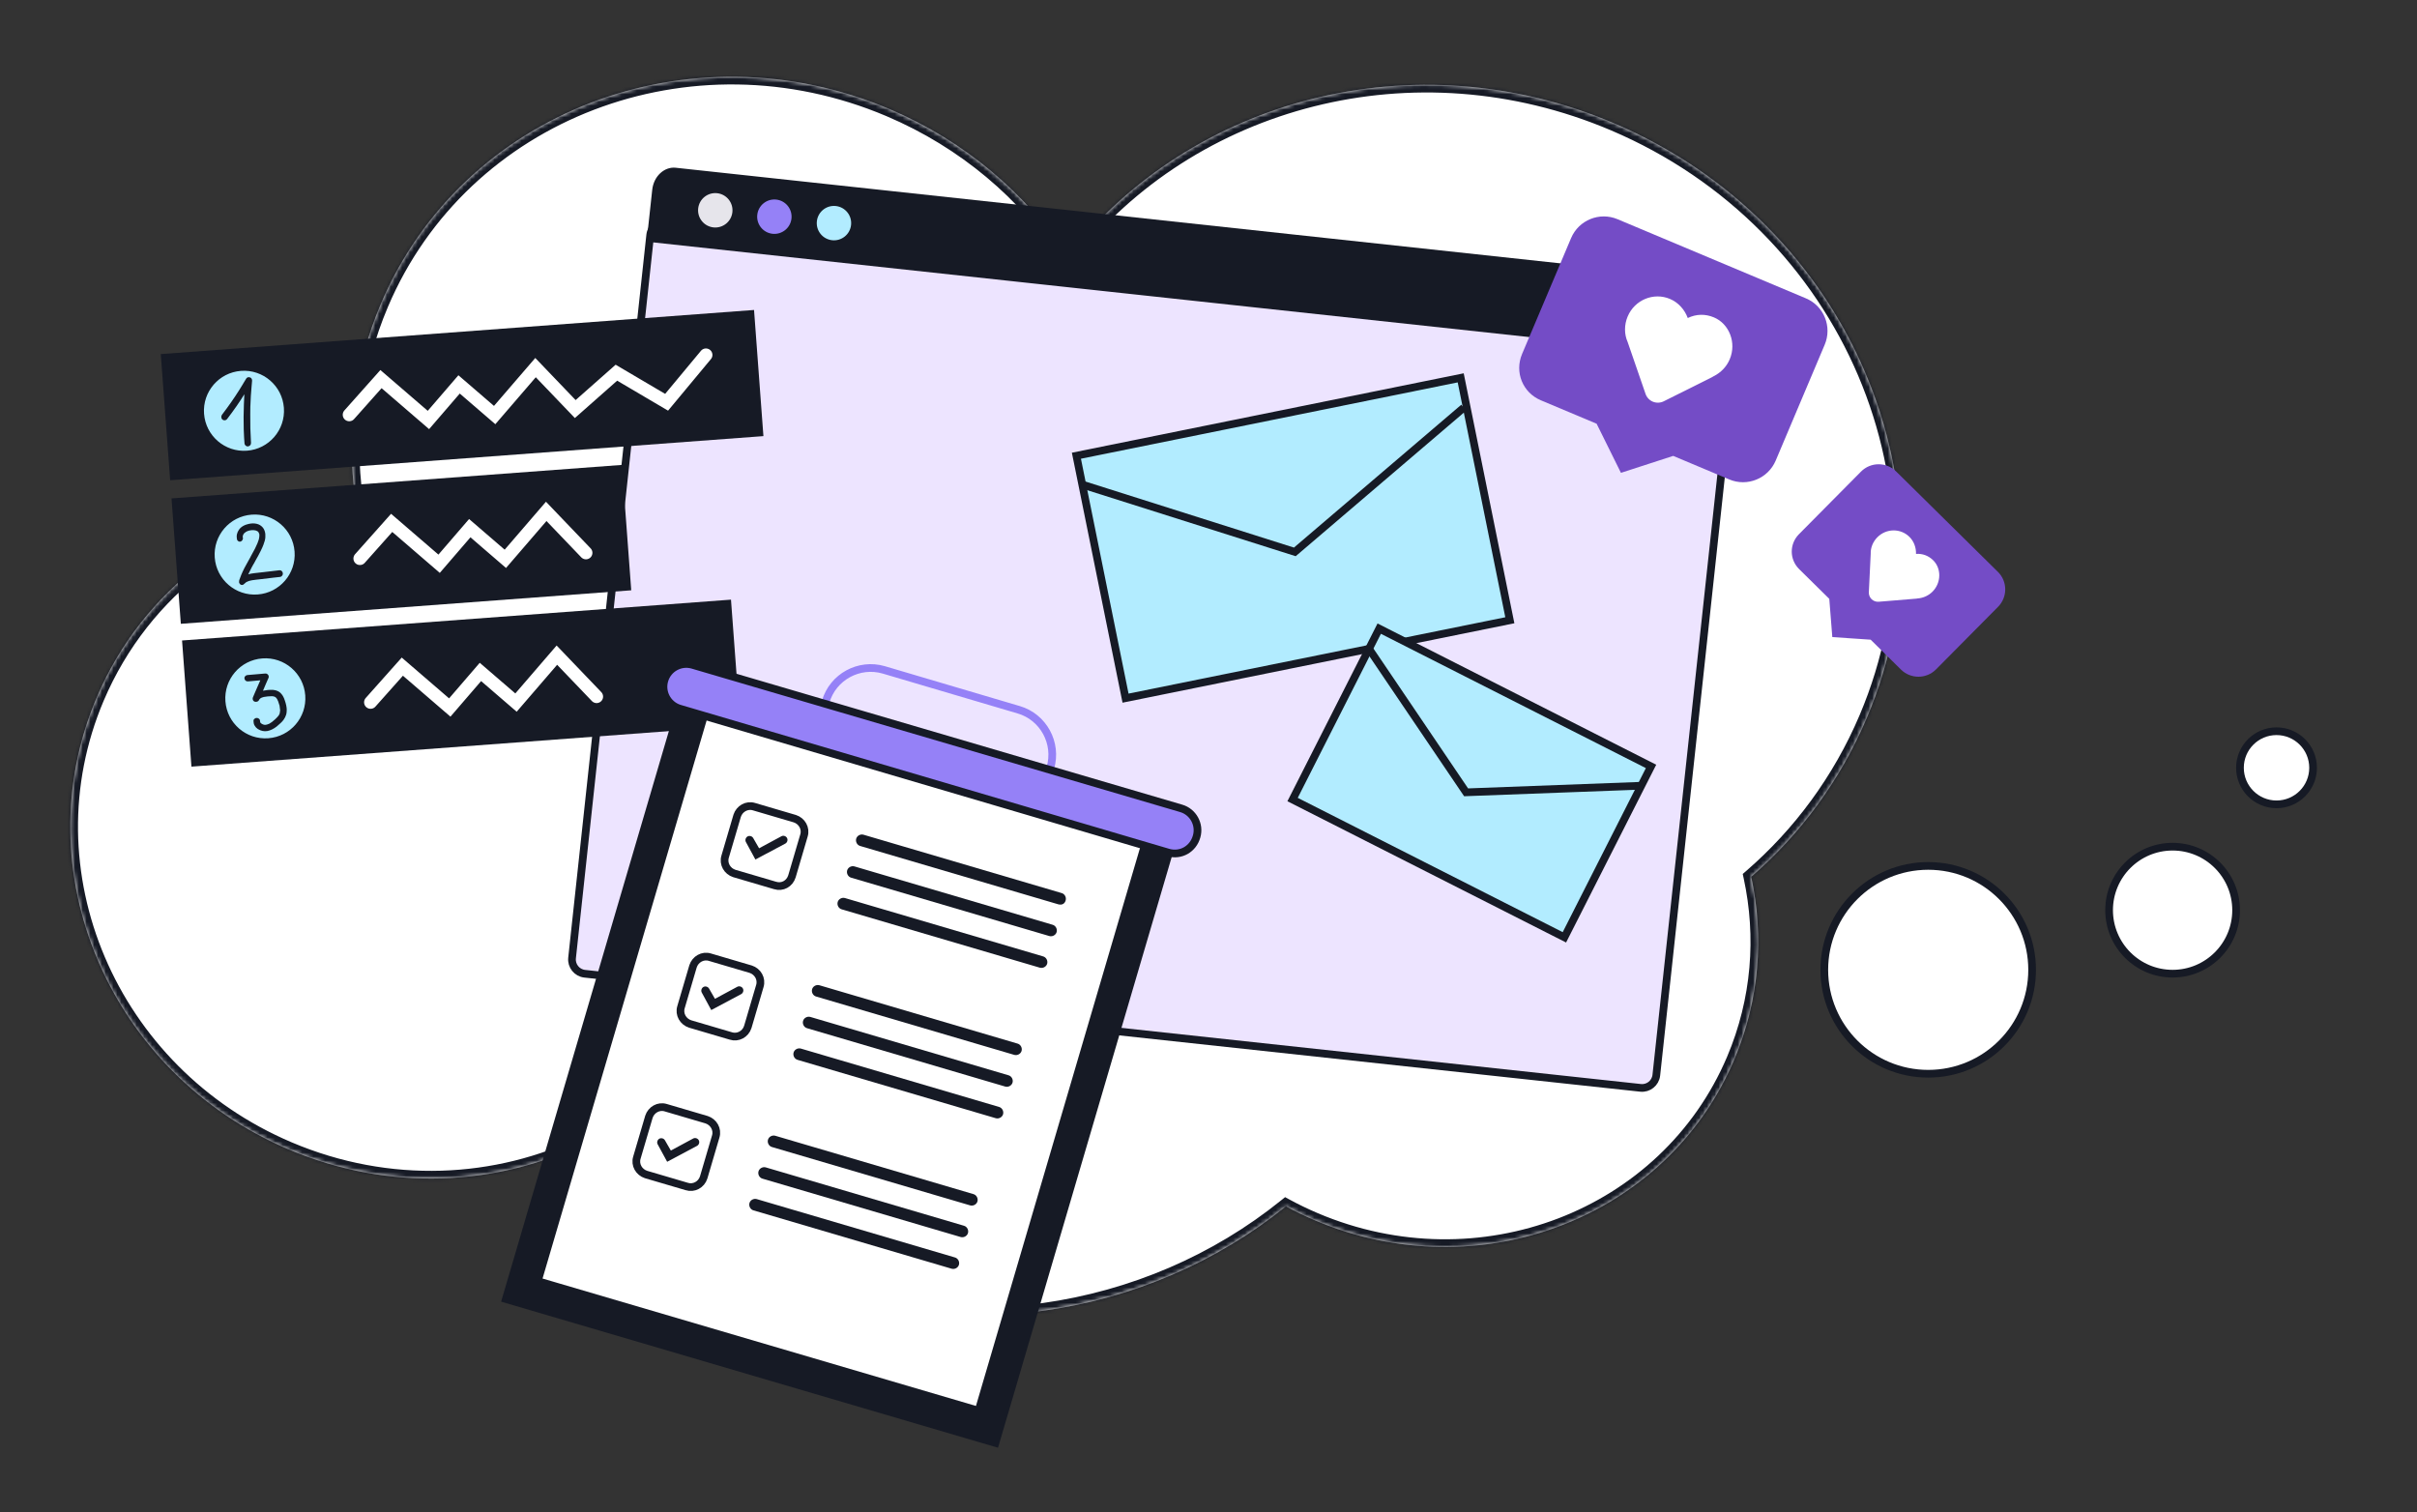
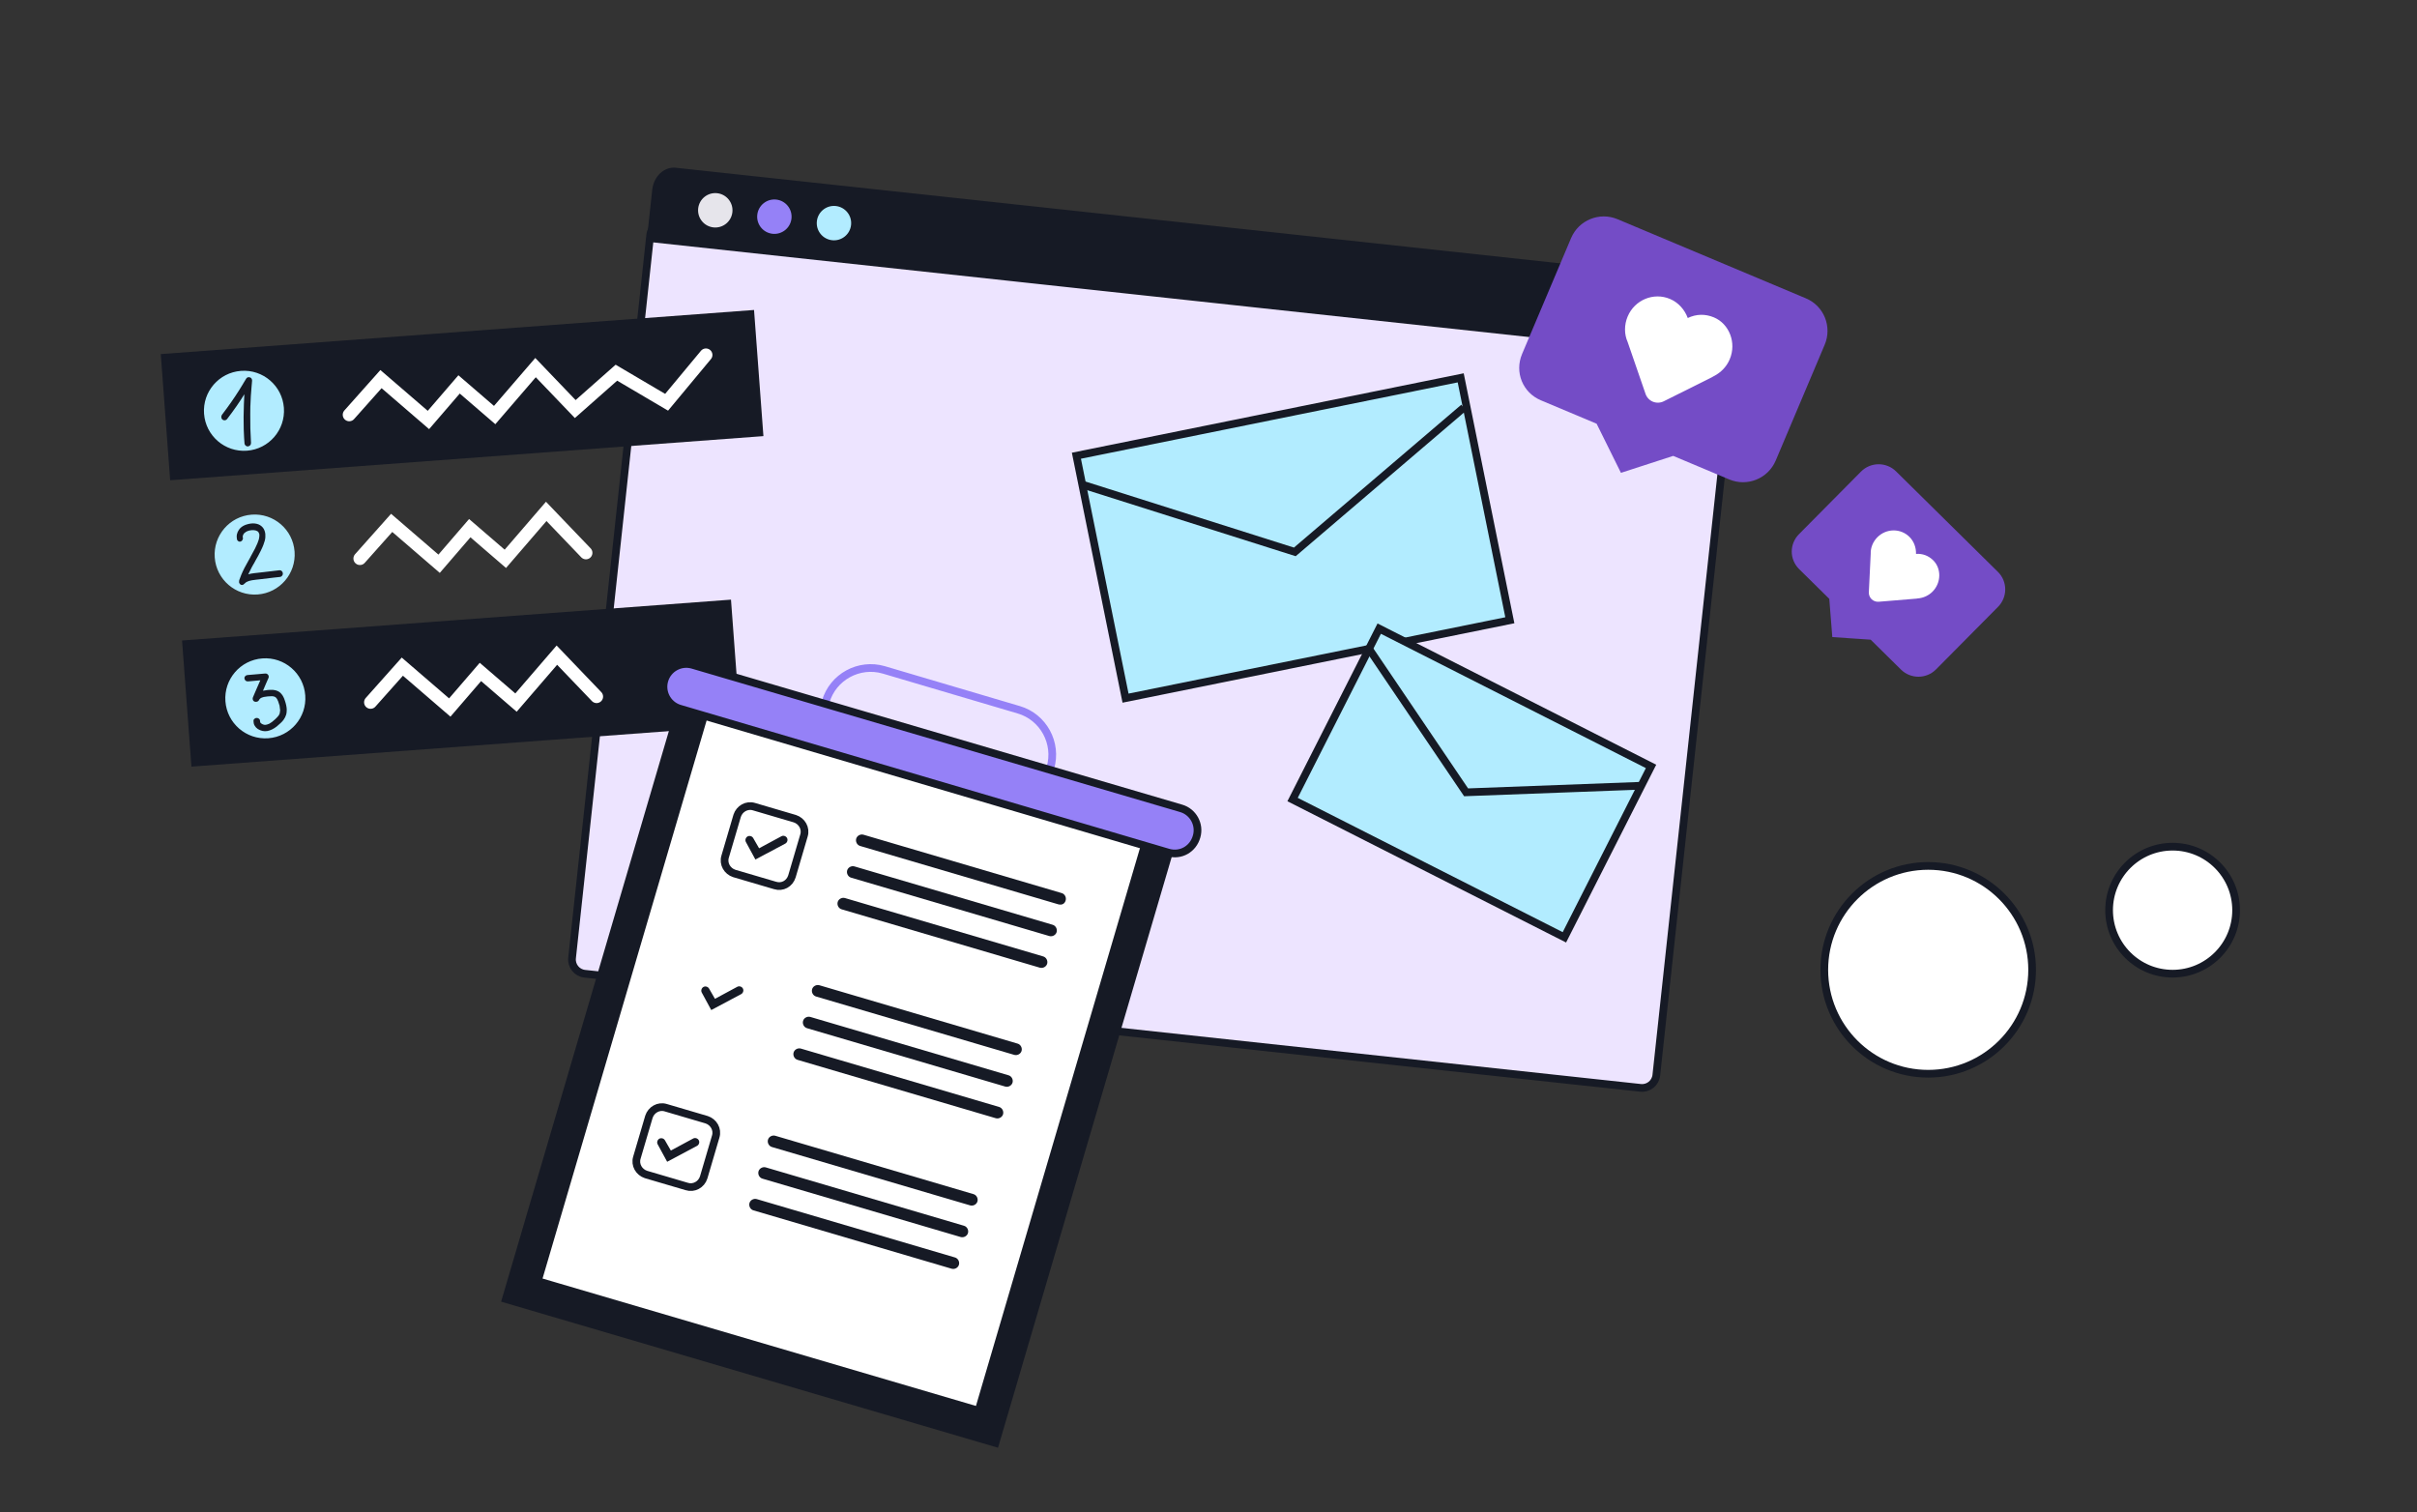
<svg xmlns="http://www.w3.org/2000/svg" width="628" height="393" viewBox="0 0 628 393" fill="none">
  <rect x="0" y="0" width="628" height="393" fill="#333333" stroke="none" />
  <g clip-path="url(#clip0_2438_38726)">
    <mask id="path-1-inside-1_2438_38726" fill="white">
-       <path d="M75.002 298.664C101.043 309.719 129.155 308.246 152.238 296.967C164.995 311.223 181.114 323.028 200.036 331.061C246.776 350.904 298.192 342.463 334.119 313.461C336.546 314.775 339.059 315.989 341.654 317.09C384.339 335.212 433.108 316.535 450.583 275.374C457.175 259.847 458.37 243.339 455.013 227.826C467.699 216.831 478.083 202.935 485.031 186.57C510.194 127.298 480.764 58.095 419.298 32C367.47 9.997 309.415 25.667 277.396 66.654C266.555 50.278 250.784 36.691 231.119 28.343C179.327 6.355 120.154 29.016 98.951 78.959C91.981 95.378 89.982 112.701 92.28 129.341C63.075 134.122 37.207 152.772 25.094 181.304C5.988 226.307 28.333 278.851 75.002 298.664Z" />
-     </mask>
-     <path d="M75.002 298.664C101.043 309.719 129.155 308.246 152.238 296.967C164.995 311.223 181.114 323.028 200.036 331.061C246.776 350.904 298.192 342.463 334.119 313.461C336.546 314.775 339.059 315.989 341.654 317.09C384.339 335.212 433.108 316.535 450.583 275.374C457.175 259.847 458.37 243.339 455.013 227.826C467.699 216.831 478.083 202.935 485.031 186.57C510.194 127.298 480.764 58.095 419.298 32C367.47 9.997 309.415 25.667 277.396 66.654C266.555 50.278 250.784 36.691 231.119 28.343C179.327 6.355 120.154 29.016 98.951 78.959C91.981 95.378 89.982 112.701 92.28 129.341C63.075 134.122 37.207 152.772 25.094 181.304C5.988 226.307 28.333 278.851 75.002 298.664Z" fill="white" />
+       </mask>
    <path d="M75.002 298.664L74.22 300.505L75.002 298.664ZM152.238 296.967L151.36 295.17L152.72 294.505L153.729 295.633L152.238 296.967ZM200.036 331.061L199.254 332.902L200.036 331.061ZM334.119 313.461L332.863 311.904L333.9 311.067L335.071 311.702L334.119 313.461ZM341.654 317.09L340.873 318.931L341.654 317.09ZM450.583 275.374L452.424 276.156L450.583 275.374ZM455.013 227.826L453.058 228.249L452.808 227.091L453.703 226.315L455.013 227.826ZM485.031 186.57L486.872 187.352L485.031 186.57ZM419.298 32L420.079 30.159L419.298 32ZM277.396 66.654L278.972 67.885L277.262 70.075L275.729 67.758L277.396 66.654ZM231.119 28.343L231.9 26.502L231.9 26.502L231.119 28.343ZM98.951 78.959L97.11 78.177L98.951 78.959ZM92.28 129.341L94.261 129.068L94.528 131L92.603 131.315L92.28 129.341ZM25.094 181.304L23.253 180.522L23.253 180.522L25.094 181.304ZM75.002 298.664L75.784 296.823C101.282 307.648 128.788 306.199 151.36 295.17L152.238 296.967L153.117 298.763C129.522 310.293 100.805 311.791 74.22 300.505L75.002 298.664ZM152.238 296.967L153.729 295.633C166.292 309.674 182.17 321.304 200.817 329.22L200.036 331.061L199.254 332.902C180.058 324.752 163.697 312.773 150.748 298.3L152.238 296.967ZM200.036 331.061L200.817 329.22C246.876 348.774 297.509 340.444 332.863 311.904L334.119 313.461L335.375 315.017C298.875 344.481 246.676 353.035 199.254 332.902L200.036 331.061ZM334.119 313.461L335.071 311.702C337.443 312.987 339.899 314.172 342.436 315.249L341.654 317.09L340.873 318.931C338.219 317.805 335.649 316.564 333.166 315.219L334.119 313.461ZM341.654 317.09L342.436 315.249C384.168 332.966 431.725 314.674 448.742 274.592L450.583 275.374L452.424 276.156C434.491 318.396 384.511 337.458 340.873 318.931L341.654 317.09ZM450.583 275.374L448.742 274.592C455.165 259.462 456.332 243.377 453.058 228.249L455.013 227.826L456.968 227.403C460.408 243.301 459.184 260.232 452.424 276.156L450.583 275.374ZM455.013 227.826L453.703 226.315C466.165 215.514 476.365 201.865 483.19 185.789L485.031 186.57L486.872 187.352C479.802 204.006 469.232 218.149 456.323 229.338L455.013 227.826ZM485.031 186.57L483.19 185.789C507.895 127.596 479.029 59.531 418.516 33.841L419.298 32L420.079 30.159C482.499 56.659 512.493 127.001 486.872 187.352L485.031 186.57ZM419.298 32L418.516 33.841C367.502 12.183 310.42 27.629 278.972 67.885L277.396 66.654L275.82 65.423C308.41 23.706 367.439 7.811 420.079 30.159L419.298 32ZM277.396 66.654L275.729 67.758C265.1 51.703 249.634 38.376 230.337 30.183L231.119 28.343L231.9 26.502C251.934 35.007 268.011 48.853 279.064 65.55L277.396 66.654ZM231.119 28.343L230.337 30.183C179.499 8.6 121.537 30.877 100.792 79.74L98.951 78.959L97.11 78.177C118.771 27.156 179.156 4.109 231.9 26.502L231.119 28.343ZM98.951 78.959L100.792 79.74C93.968 95.815 92.011 112.772 94.261 129.068L92.28 129.341L90.299 129.615C87.953 112.63 89.993 94.941 97.11 78.177L98.951 78.959ZM92.28 129.341L92.603 131.315C64.024 135.993 38.761 154.23 26.935 182.085L25.094 181.304L23.253 180.522C35.654 151.313 62.125 132.25 91.957 127.367L92.28 129.341ZM25.094 181.304L26.935 182.085C8.287 226.009 30.067 277.414 75.784 296.823L75.002 298.664L74.22 300.505C26.598 280.287 3.689 226.604 23.253 180.522L25.094 181.304Z" fill="#161A25" mask="url(#path-1-inside-1_2438_38726)" />
    <path d="M447.371 87.405L173.035 57.752C170.996 57.532 169.165 59.006 168.945 61.045L148.637 248.926C148.417 250.964 149.891 252.796 151.929 253.016L426.265 282.668C428.303 282.889 430.135 281.415 430.355 279.376L450.663 91.495C450.883 89.457 449.409 87.625 447.371 87.405Z" fill="#EDE4FF" stroke="#161A25" stroke-width="2" stroke-miterlimit="10" stroke-linecap="round" />
    <path d="M175.444 44.578L447.905 74.028C450.038 74.259 451.94 76.705 451.602 79.825L450.254 92.297L169.11 61.909L170.459 49.437C170.794 46.334 173.161 44.332 175.444 44.578Z" fill="#161A25" stroke="#161A25" stroke-width="2" />
    <path d="M185.37 59.088C187.824 59.353 190.029 57.579 190.294 55.124C190.56 52.67 188.785 50.465 186.331 50.2C183.876 49.935 181.672 51.709 181.406 54.164C181.141 56.618 182.916 58.823 185.37 59.088Z" fill="#E6E5EB" />
    <path d="M200.722 60.745C203.176 61.01 205.381 59.236 205.646 56.782C205.911 54.327 204.137 52.123 201.682 51.857C199.228 51.592 197.023 53.367 196.758 55.821C196.493 58.275 198.267 60.48 200.722 60.745Z" fill="#9581F7" />
    <path d="M216.206 62.42C218.66 62.685 220.865 60.911 221.13 58.456C221.395 56.002 219.621 53.797 217.167 53.532C214.712 53.267 212.508 55.041 212.242 57.496C211.977 59.95 213.752 62.155 216.206 62.42Z" fill="#B2ECFF" />
    <path d="M306.757 210.018C308.953 210.255 310.926 208.667 311.163 206.471C311.4 204.275 309.813 202.303 307.617 202.066C305.421 201.828 303.448 203.416 303.211 205.612C302.974 207.808 304.561 209.78 306.757 210.018Z" fill="#EDE4FF" />
    <path d="M313.257 220.497L298.244 218.874C298.696 214.692 302.418 211.696 306.599 212.148C310.713 212.593 313.701 216.383 313.257 220.497Z" fill="#EDE4FF" />
    <path d="M268.39 161.664C270.586 161.901 272.558 160.314 272.796 158.118C273.033 155.922 271.445 153.949 269.249 153.712C267.054 153.475 265.081 155.062 264.844 157.258C264.606 159.454 266.194 161.427 268.39 161.664Z" fill="#EDE4FF" />
    <path d="M274.885 172.143L259.872 170.52C260.324 166.339 264.047 163.343 268.228 163.795C272.341 164.239 275.33 168.03 274.885 172.143Z" fill="#EDE4FF" />
    <path d="M315.898 125.461C318.094 125.698 320.066 124.111 320.304 121.915C320.541 119.719 318.953 117.746 316.757 117.509C314.561 117.272 312.589 118.859 312.351 121.055C312.114 123.251 313.702 125.224 315.898 125.461Z" fill="#EDE4FF" />
    <path d="M322.401 135.942L307.388 134.319C307.84 130.137 311.562 127.141 315.744 127.593C319.857 128.038 322.846 131.829 322.401 135.942Z" fill="#EDE4FF" />
    <circle cx="501" cy="252" r="27" fill="white" stroke="#161A25" stroke-width="2" />
    <circle cx="564.5" cy="236.5" r="16.5" fill="white" stroke="#161A25" stroke-width="2" />
-     <circle cx="591.5" cy="199.5" r="9.5" fill="white" stroke="#161A25" stroke-width="2" />
-     <rect x="44.562" y="129.507" width="117.35" height="32.67" transform="rotate(-4.254 44.562 129.507)" fill="#161A25" />
    <path d="M93.515 145.129L101.767 135.863L114.093 146.483L122.058 137.238L131.303 145.203L141.923 132.876L152.241 143.646" stroke="white" stroke-width="3.371" stroke-linecap="round" />
    <circle cx="66.167" cy="144.096" r="10.401" transform="rotate(-4.254 66.167 144.096)" fill="#B2ECFF" />
    <path d="M73.496 148.99C73.516 149.208 73.451 149.41 73.299 149.596C73.163 149.781 72.989 149.885 72.777 149.908L70.936 150.114C70.211 150.212 69.121 150.342 67.667 150.504L66.508 150.633C65.735 150.72 65.163 150.817 64.79 150.927L65.013 150.851C64.537 151.006 64.19 151.146 63.972 151.272L64.015 151.242L63.952 151.3L63.929 151.302C63.729 151.46 63.588 151.586 63.505 151.68L63.627 151.514L63.482 151.682C63.346 151.867 63.172 151.971 62.959 151.994C62.763 152.016 62.598 151.975 62.466 151.872C62.318 151.753 62.213 151.612 62.152 151.45C62.133 151.401 62.119 151.335 62.111 151.251C62.1 151.134 62.116 150.971 62.158 150.764C62.341 150.252 62.514 149.793 62.675 149.386C63.126 148.286 63.814 146.94 64.74 145.348L65.135 144.643L65.073 144.726C65.627 143.751 66.026 143.012 66.272 142.511C66.763 141.525 67.102 140.709 67.287 140.062L67.215 140.273C67.319 139.906 67.379 139.553 67.394 139.213C67.401 139.127 67.397 138.992 67.38 138.808C67.334 138.644 67.294 138.538 67.259 138.491C67.256 138.458 67.21 138.37 67.12 138.228C67.12 138.228 67.053 138.167 66.92 138.047C66.806 137.975 66.639 137.901 66.418 137.824L66.465 137.844C66.293 137.795 66.052 137.755 65.743 137.721L65.952 137.749C65.827 137.729 65.629 137.734 65.356 137.765C65.084 137.795 64.88 137.826 64.745 137.858C64.432 137.944 64.166 138.05 63.948 138.176L63.773 138.271L63.905 138.206C63.717 138.328 63.559 138.447 63.432 138.563L63.537 138.45L63.412 138.591C63.303 138.738 63.229 138.857 63.192 138.945C63.139 139.036 63.096 139.151 63.062 139.29L63.119 139.157C63.095 139.227 63.075 139.348 63.06 139.519L63.067 139.594L63.131 139.79C63.136 139.84 63.127 139.917 63.106 140.021C63.085 140.125 63.061 140.195 63.034 140.232C62.973 140.408 62.834 140.559 62.616 140.685C62.572 140.707 62.505 140.723 62.414 140.733C62.247 140.752 62.108 140.733 61.995 140.678C61.915 140.636 61.833 140.57 61.748 140.477C61.663 140.385 61.608 140.29 61.584 140.191C61.558 140.076 61.535 139.909 61.515 139.691C61.486 139.373 61.499 139.092 61.553 138.849C61.651 138.415 61.822 138.024 62.066 137.675C62.456 137.09 63.044 136.652 63.828 136.361C64.347 136.185 64.797 136.075 65.175 136.033C65.933 135.949 66.606 136.026 67.194 136.265C67.448 136.372 67.691 136.522 67.923 136.716C68.155 136.911 68.343 137.126 68.487 137.364C68.741 137.793 68.892 138.275 68.941 138.811C68.962 139.046 68.963 139.308 68.944 139.598C68.915 140.126 68.752 140.77 68.454 141.531C68.308 141.937 68.067 142.48 67.731 143.16C67.305 144.02 66.853 144.858 66.376 145.673C66.287 145.869 66.137 146.148 65.925 146.51L65.923 146.485L65.41 147.405C65.07 148.035 64.766 148.645 64.498 149.233C64.93 149.1 65.448 149 66.054 148.933L68.19 148.694C70.159 148.474 71.636 148.301 72.619 148.174C72.846 148.149 73.044 148.22 73.212 148.387C73.379 148.538 73.474 148.739 73.496 148.99ZM63.412 138.591C63.427 138.589 63.434 138.588 63.434 138.588C63.433 138.572 63.432 138.563 63.432 138.563C63.434 138.58 63.427 138.589 63.412 138.591ZM63.952 151.3C63.95 151.283 63.95 151.274 63.95 151.274C63.965 151.273 63.972 151.272 63.972 151.272L63.929 151.302L63.952 151.3Z" fill="#161A25" />
    <rect x="47.301" y="166.422" width="143.023" height="32.869" transform="rotate(-4.254 47.301 166.422)" fill="#161A25" />
    <path d="M96.284 182.486L104.536 173.22L116.863 183.839L124.828 174.595L134.072 182.559L144.692 170.233L155.011 181.002" stroke="white" stroke-width="3.371" stroke-linecap="round" />
    <circle cx="68.941" cy="181.453" r="10.401" transform="rotate(-4.254 68.941 181.453)" fill="#B2ECFF" />
    <path d="M74.003 181.999C74.315 182.886 74.482 183.675 74.504 184.366C74.499 184.962 74.453 185.393 74.363 185.66C74.214 186.157 73.993 186.605 73.699 187.004C73.495 187.298 73.232 187.589 72.91 187.878L71.897 188.773C71.09 189.399 70.276 189.792 69.454 189.952C68.613 190.098 67.789 189.92 66.982 189.418C66.638 189.178 66.383 188.913 66.218 188.623C66.079 188.411 65.992 188.226 65.959 188.068C65.93 187.958 65.907 187.815 65.888 187.64C65.87 187.465 65.864 187.328 65.871 187.231C65.867 187.038 65.975 186.867 66.194 186.717C66.285 186.627 66.422 186.574 66.605 186.556C66.721 186.545 66.805 186.545 66.857 186.556C67.061 186.584 67.249 186.695 67.42 186.888C67.498 186.993 67.544 187.109 67.558 187.237L67.558 187.478C67.571 187.445 67.574 187.396 67.568 187.332L67.595 187.595L67.635 187.737L67.777 187.892C67.777 187.892 67.869 187.963 68.052 188.107C68.123 188.148 68.229 188.194 68.368 188.245C68.526 188.31 68.681 188.344 68.832 188.345L68.732 188.355L68.857 188.343C68.875 188.357 68.909 188.362 68.959 188.357C68.926 188.36 68.908 188.354 68.907 188.338L69.056 188.324C69.206 188.309 69.321 188.29 69.402 188.266L69.183 188.335C69.509 188.239 69.751 188.152 69.91 188.072L70.102 187.981C70.087 187.998 70.063 188.009 70.03 188.012C70.013 188.013 69.998 188.023 69.983 188.041C70.428 187.804 70.925 187.426 71.474 186.906L71.315 187.066C71.819 186.598 72.197 186.2 72.447 185.869L72.383 185.972L72.445 185.845C72.445 185.845 72.46 185.828 72.49 185.793L72.445 185.845C72.475 185.81 72.544 185.675 72.654 185.439L72.634 185.489L72.651 185.415L72.713 185.288L72.671 185.365C72.717 185.167 72.757 184.905 72.79 184.58C72.778 184.308 72.727 183.902 72.637 183.363L72.639 183.387L72.632 183.315C72.612 183.285 72.598 183.238 72.592 183.174L72.599 183.246C72.386 182.494 72.187 181.957 72.002 181.637L72.1 181.845C72.013 181.66 71.893 181.479 71.74 181.3L71.493 181.107C71.369 181.038 71.298 181.005 71.281 181.006C71.074 180.946 70.86 180.91 70.641 180.899C70.139 180.916 69.781 180.934 69.565 180.955C69.066 181.004 68.703 181.055 68.474 181.109L68.548 181.102C68.417 181.131 68.295 181.167 68.182 181.21C68.086 181.252 67.997 181.284 67.916 181.308C67.725 181.407 67.584 181.509 67.495 181.615C67.447 181.636 67.402 181.688 67.36 181.773L67.298 181.899C67.159 182.171 66.923 182.322 66.591 182.354C66.425 182.371 66.272 182.353 66.133 182.302C65.852 182.185 65.694 181.958 65.659 181.624C65.642 181.464 65.661 181.325 65.715 181.207L66.26 179.923L66.807 178.662C66.981 178.243 67.258 177.612 67.64 176.77C66.924 176.823 65.86 176.918 64.448 177.055C64.199 177.079 63.982 177.011 63.798 176.852C63.63 176.691 63.533 176.491 63.508 176.252C63.486 176.045 63.551 175.861 63.702 175.702C63.868 175.525 64.059 175.426 64.275 175.405L68.889 175.006C69.138 174.982 69.346 175.042 69.512 175.187C69.695 175.331 69.798 175.514 69.821 175.737C69.838 175.896 69.819 176.035 69.764 176.153C69.522 176.724 69.333 177.153 69.195 177.44C68.82 178.346 68.531 179.026 68.327 179.481C68.721 179.394 69.117 179.332 69.516 179.293C69.798 179.266 70.015 179.253 70.166 179.254C70.767 179.228 71.233 179.264 71.561 179.361C72.062 179.49 72.478 179.699 72.81 179.989C73.349 180.484 73.747 181.154 74.003 181.999ZM68.695 181.064C68.664 181.083 68.615 181.096 68.548 181.102L68.695 181.064ZM72.599 183.246C72.603 183.278 72.613 183.301 72.632 183.315L72.637 183.363C72.617 183.333 72.604 183.294 72.599 183.246ZM72.651 185.415L72.654 185.439L72.671 185.365L72.651 185.415ZM68.857 188.343L68.832 188.345L68.907 188.338L68.857 188.343Z" fill="#161A25" />
    <rect x="41.773" y="92.009" width="154.571" height="32.869" transform="rotate(-4.254 41.773 92.009)" fill="#161A25" />
    <path d="M90.738 107.773L98.989 98.507L111.316 109.127L119.281 99.882L128.526 107.847L139.145 95.52L149.464 106.289L160.159 96.841L173.202 104.524L183.422 92.227" stroke="white" stroke-width="3.371" stroke-linecap="round" />
    <circle cx="63.39" cy="106.739" r="10.401" transform="rotate(-4.254 63.39 106.739)" fill="#B2ECFF" />
    <path d="M64.919 98.044C65.265 98.164 65.456 98.412 65.493 98.79C65.503 98.893 65.502 98.971 65.491 99.025C65.473 99.356 65.429 99.855 65.361 100.521C65.218 101.976 65.115 103.669 65.052 105.601L65.047 105.549L65.024 107.633C64.995 110.082 65.059 112.547 65.217 115.028C65.242 115.286 65.172 115.51 65.007 115.7C64.856 115.872 64.657 115.971 64.409 115.997C64.21 116.018 64.02 115.951 63.837 115.797C63.655 115.643 63.554 115.462 63.534 115.256C63.456 114.449 63.388 113.234 63.33 111.609C63.267 109.413 63.281 107.235 63.371 105.074L63.49 102.434C62.264 104.436 60.769 106.587 59.003 108.888C58.871 109.075 58.681 109.182 58.433 109.208C58.184 109.234 57.969 109.17 57.787 109.016C57.623 108.877 57.529 108.687 57.506 108.447C57.481 108.189 57.535 107.967 57.667 107.779L58.976 106.029C60.452 104.019 61.873 101.875 63.24 99.599L63.108 99.794L63.887 98.516C63.983 98.298 64.135 98.143 64.343 98.052C64.374 98.031 64.44 98.016 64.539 98.005C64.655 97.993 64.781 98.006 64.919 98.044ZM65.052 105.601C65.061 105.687 65.058 105.748 65.045 105.784L65.052 105.601Z" fill="#161A25" />
    <path d="M305.419 215.803L258.634 374.938L131.443 337.544L178.228 178.409L305.419 215.803Z" fill="#161A25" stroke="#161A25" stroke-width="2" />
    <path d="M298.529 215.969L184 182.298L139.727 332.889L254.256 366.56L298.529 215.969Z" fill="white" stroke="#161A25" stroke-width="2" stroke-miterlimit="10" stroke-linecap="round" />
    <path d="M270.194 251.445L218.694 236.279C217.904 236.061 217.432 235.181 217.651 234.391C217.869 233.6 218.749 233.128 219.539 233.347L271.04 248.513C271.83 248.732 272.302 249.611 272.083 250.402C271.865 251.192 270.985 251.664 270.194 251.445Z" fill="#161A25" />
    <path d="M275.003 234.987L223.503 219.821C222.712 219.603 222.241 218.723 222.459 217.933C222.678 217.142 223.557 216.67 224.348 216.889L275.848 232.055C276.639 232.274 277.111 233.153 276.892 233.944C276.658 234.849 275.909 235.221 275.003 234.987Z" fill="#161A25" />
    <path d="M272.655 243.224L221.155 228.058C220.365 227.839 219.893 226.959 220.112 226.169C220.33 225.378 221.21 224.907 222 225.125L273.501 240.291C274.291 240.51 274.763 241.39 274.544 242.18C274.325 242.971 273.446 243.442 272.655 243.224Z" fill="#161A25" />
    <path d="M201.369 230.074L190.775 226.957C188.979 226.374 187.82 224.471 188.417 222.559L191.535 211.966C192.117 210.17 194.02 209.011 195.932 209.608L206.525 212.726C208.322 213.308 209.48 215.211 208.883 217.123L205.766 227.716C205.169 229.628 203.28 230.671 201.369 230.074Z" fill="white" stroke="#161A25" stroke-width="2" stroke-miterlimit="10" stroke-linecap="round" />
    <path d="M196.273 223.335L193.815 218.808C193.529 218.304 193.733 217.628 194.237 217.342C194.742 217.056 195.418 217.26 195.704 217.765L197.233 220.418L203.015 217.302C203.519 217.016 204.195 217.22 204.481 217.725C204.767 218.229 204.563 218.905 204.058 219.191L196.273 223.335Z" fill="#161A25" />
    <path d="M258.737 290.559L207.237 275.393C206.447 275.174 205.975 274.294 206.194 273.504C206.412 272.713 207.292 272.242 208.082 272.46L259.583 287.626C260.373 287.845 260.845 288.725 260.626 289.515C260.407 290.306 259.528 290.777 258.737 290.559Z" fill="#161A25" />
    <path d="M263.546 274.101L212.046 258.935C211.255 258.716 210.784 257.836 211.002 257.046C211.221 256.255 212.1 255.784 212.891 256.002L264.391 271.168C265.182 271.387 265.653 272.267 265.435 273.057C265.216 273.848 264.337 274.319 263.546 274.101Z" fill="#161A25" />
    <path d="M261.198 282.335L209.698 267.169C208.908 266.95 208.436 266.071 208.655 265.28C208.873 264.49 209.753 264.018 210.543 264.237L262.044 279.403C262.834 279.621 263.306 280.501 263.087 281.291C262.868 282.082 261.989 282.554 261.198 282.335Z" fill="#161A25" />
-     <path d="M189.904 269.186L179.31 266.068C177.514 265.486 176.355 263.582 176.952 261.671L180.07 251.077C180.652 249.281 182.556 248.122 184.467 248.719L195.06 251.837C196.857 252.419 198.015 254.323 197.419 256.234L194.301 266.827C193.704 268.739 191.7 269.768 189.904 269.186Z" fill="white" stroke="#161A25" stroke-width="2" stroke-miterlimit="10" stroke-linecap="round" />
    <path d="M184.804 262.448L182.346 257.921C182.06 257.416 182.264 256.741 182.769 256.455C183.273 256.169 183.949 256.373 184.235 256.877L185.765 259.53L191.546 256.415C192.051 256.129 192.726 256.332 193.012 256.837C193.298 257.342 193.094 258.017 192.59 258.303L184.804 262.448Z" fill="#161A25" />
    <path d="M247.273 329.667L195.772 314.501C194.982 314.282 194.51 313.403 194.729 312.612C194.948 311.822 195.827 311.35 196.618 311.569L248.118 326.735C248.908 326.953 249.38 327.833 249.161 328.624C248.943 329.414 248.063 329.886 247.273 329.667Z" fill="#161A25" />
    <path d="M252.081 313.209L200.581 298.043C199.79 297.824 199.319 296.945 199.537 296.154C199.756 295.364 200.636 294.892 201.426 295.111L252.926 310.277C253.717 310.495 254.189 311.375 253.97 312.166C253.751 312.956 252.872 313.428 252.081 313.209Z" fill="#161A25" />
    <path d="M249.62 321.431L198.12 306.265C197.329 306.046 196.858 305.167 197.076 304.376C197.295 303.585 198.175 303.114 198.965 303.332L250.465 318.498C251.256 318.717 251.728 319.597 251.509 320.387C251.29 321.178 250.411 321.649 249.62 321.431Z" fill="#161A25" />
    <path d="M178.439 308.296L167.846 305.178C166.049 304.596 164.89 302.693 165.487 300.781L168.605 290.188C169.187 288.391 171.091 287.233 173.002 287.83L183.596 290.947C185.392 291.529 186.551 293.433 185.954 295.345L182.836 305.938C182.239 307.849 180.235 308.878 178.439 308.296Z" fill="white" stroke="#161A25" stroke-width="2" stroke-miterlimit="10" stroke-linecap="round" />
    <path d="M173.344 301.875L170.885 297.347C170.599 296.843 170.803 296.167 171.308 295.881C171.812 295.595 172.488 295.799 172.774 296.304L174.304 298.957L180.085 295.841C180.59 295.555 181.265 295.759 181.551 296.264C181.837 296.769 181.633 297.444 181.129 297.73L173.344 301.875Z" fill="#161A25" />
    <path d="M264.682 184.422L229.639 174.064C223.214 172.184 216.424 175.872 214.544 182.297C212.665 188.722 216.353 195.512 222.778 197.392L257.82 207.75C264.245 209.629 271.036 205.942 272.915 199.517C274.795 193.092 271.107 186.301 264.682 184.422Z" stroke="#9581F7" stroke-width="2" stroke-miterlimit="10" />
    <path d="M172.621 176.819C173.53 173.636 176.861 171.862 179.944 172.758L179.944 172.758L306.845 210.026L306.852 210.028C310.035 210.937 311.81 214.268 310.913 217.351L310.91 217.359C309.981 220.667 306.759 222.437 303.576 221.532L176.687 184.149L176.679 184.147L176.385 184.055C173.388 183.03 171.751 179.81 172.619 176.824L172.621 176.819Z" fill="#9581F7" stroke="#161A25" stroke-width="2" />
    <rect x="279.679" y="118.415" width="101.881" height="64.27" transform="rotate(-11.457 279.679 118.415)" fill="#B2ECFF" stroke="#161A25" stroke-width="2" />
    <path d="M281.402 125.972L336.429 143.404L380.327 105.923" stroke="#161A25" stroke-width="2" />
    <rect x="358.358" y="163.344" width="79.181" height="49.789" transform="rotate(26.881 358.358 163.344)" fill="#B2ECFF" stroke="#161A25" stroke-width="2" />
    <path d="M355.652 168.517L380.932 205.876L426.008 204.182" stroke="#161A25" stroke-width="2" />
    <path d="M474.108 89.566L461.383 119.658C459.38 124.394 453.953 126.529 449.323 124.584L434.743 118.458L421.164 122.862L414.844 110.098L400.363 104.014C395.635 102.028 393.477 96.706 395.48 91.97L408.205 61.878C410.208 57.143 415.635 55.008 420.265 56.953L469.224 77.522C473.953 79.509 476.069 84.929 474.108 89.566Z" fill="#744CC6" />
    <path d="M449.424 93.364C448.631 95.238 447.149 96.822 445.241 97.763L444.779 98.033L432.269 104.278C431.385 104.72 430.331 104.742 429.444 104.37C428.557 103.998 427.837 103.231 427.537 102.292L422.897 88.848C422.003 86.847 421.992 84.404 422.91 82.234C424.746 77.896 429.657 75.892 433.895 77.672C436.064 78.582 437.716 80.437 438.527 82.635C440.715 81.579 443.062 81.519 445.329 82.471C449.272 84.126 451.261 89.025 449.424 93.364Z" fill="white" />
    <path d="M519.143 157.683L503.046 173.924C500.513 176.48 496.431 176.455 493.929 173.987L486.05 166.214L476.082 165.542L475.296 155.605L467.47 147.884C464.915 145.364 464.898 141.344 467.431 138.789L483.528 122.548C486.061 119.992 490.143 120.017 492.645 122.485L519.103 148.588C521.659 151.108 521.623 155.181 519.143 157.683Z" fill="#744CC6" />
    <path d="M502.12 153.73C501.117 154.741 499.741 155.384 498.257 155.499L497.886 155.554L488.134 156.357C487.444 156.415 486.754 156.155 486.274 155.682C485.795 155.209 485.527 154.524 485.576 153.836L486.059 143.894C485.999 142.361 486.627 140.771 487.788 139.6C490.11 137.259 493.822 137.235 496.113 139.494C497.285 140.649 497.876 142.284 497.831 143.923C499.527 143.807 501.067 144.378 502.293 145.587C504.424 147.688 504.441 151.388 502.12 153.73Z" fill="white" />
  </g>
  <defs>
    <clipPath id="clip0_2438_38726">
      <rect width="627" height="393" fill="white" transform="translate(0.5)" />
    </clipPath>
  </defs>
</svg>